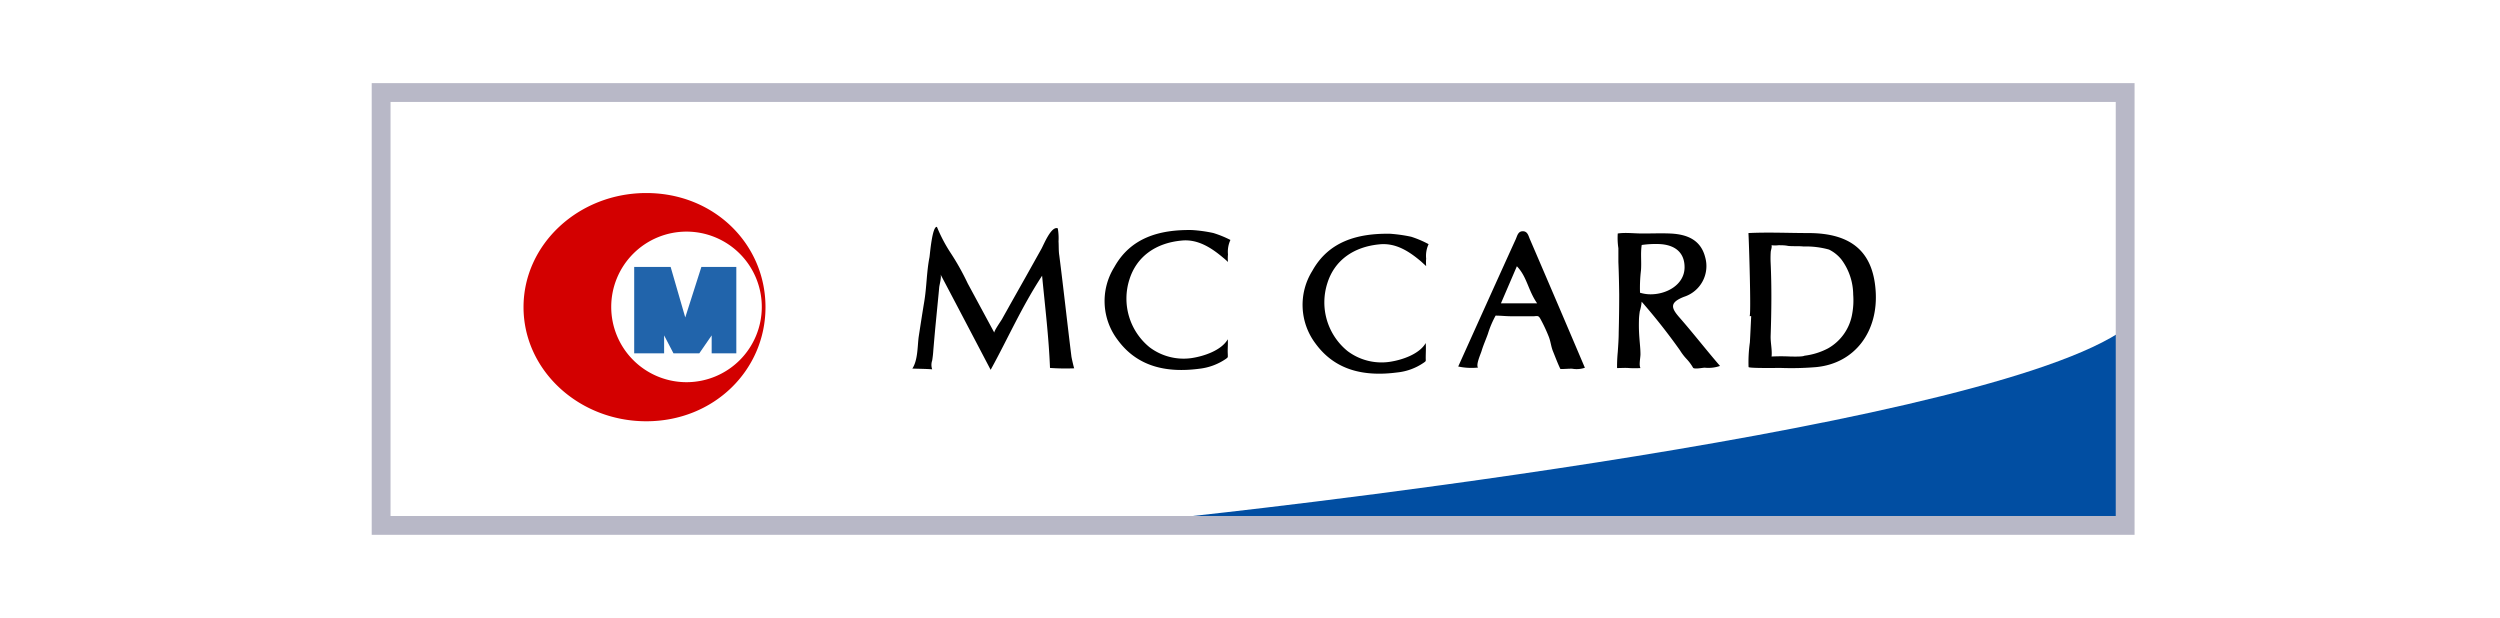
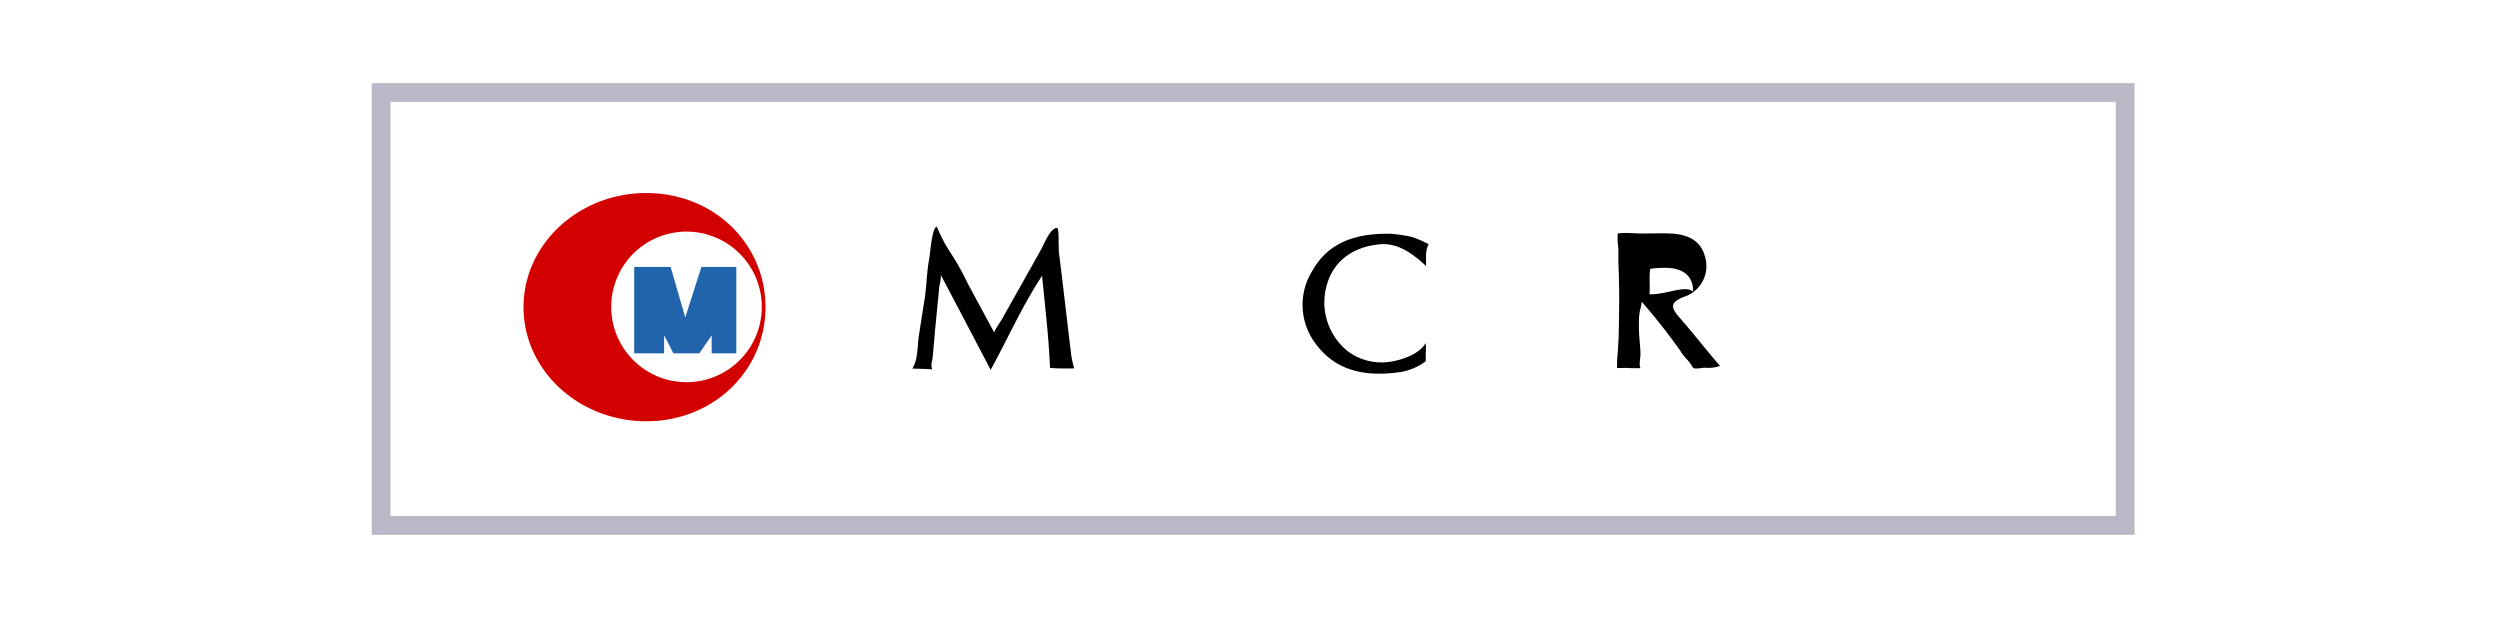
<svg xmlns="http://www.w3.org/2000/svg" id="レイヤー_1" data-name="レイヤー 1" viewBox="0 0 398.5 98.5">
  <defs>
    <style>.cls-1{fill:#fff;}.cls-2{fill:#014ea2;}.cls-3{fill:#d30000;}.cls-4{fill:#2164ab;}.cls-5{fill-rule:evenodd;}.cls-6{fill:#b8b8c7;}</style>
  </defs>
  <rect class="cls-1" width="398.5" height="98.5" />
-   <rect class="cls-1" width="398.5" height="98.5" />
-   <path class="cls-2" d="M338.47,53.83C313.13,70,190.85,83,190.85,83H338.47Z" transform="translate(-0.75 -0.75)" />
  <path class="cls-3" d="M103.77,31.52C93,31.52,84.2,39.66,84.2,49.71S93,67.9,103.77,67.9s19-8.14,19-18.19S114.59,31.52,103.77,31.52Zm6.41,30.15a12,12,0,1,1,12-12A12,12,0,0,1,110.18,61.67Z" transform="translate(-0.75 -0.75)" />
  <polygon class="cls-4" points="101.09 56.32 105.86 56.32 105.86 53.46 107.35 56.32 111.47 56.32 113.44 53.46 113.44 56.32 117.37 56.32 117.37 42.55 111.8 42.55 109.23 50.6 106.9 42.55 101.09 42.55 101.09 56.32" />
  <path class="cls-5" d="M166.86,44.7c-3.27,5-5.38,9.87-8.2,15-2.68-5.11-5.12-9.77-8-15.23.21.39-.15,1.62-.2,2.07-.06.7-.13,1.4-.2,2.1l-.39,4c-.12,1.27-.23,2.56-.34,3.83a16.83,16.83,0,0,1-.19,1.74,2.13,2.13,0,0,0,0,1.41c-1-.08-2.11-.08-3.16-.12.87-1.33.81-3.47,1-5,.29-1.89.58-3.77.89-5.64.4-2.36.37-4.73.84-7.11.07-.4.43-5,1.19-4.83a24.28,24.28,0,0,0,2.19,4.16A40.16,40.16,0,0,1,155,45.92l4.25,7.87c-.12-.22,1.07-1.9,1.22-2.17.42-.76.85-1.51,1.26-2.26l2.52-4.47,2.5-4.47c.36-.64,1.57-3.7,2.61-3.27a9.12,9.12,0,0,1,.12,2.09c.05.73,0,1.48.12,2.22.68,5.34,1.26,10.69,1.92,16,0,.2.42,2,.46,2a35.44,35.44,0,0,1-3.86-.06C167.93,54.51,167.33,49.62,166.86,44.7Z" transform="translate(-0.75 -0.75)" />
  <path class="cls-5" d="M227.26,42.42c-1.86-1.57-4-3-6.65-2.72-4.13.4-7.15,2.57-8.28,6.19a10,10,0,0,0,3.23,10.83,9,9,0,0,0,6.68,1.71c2-.29,4.76-1.23,5.77-3,.06.8,0,1.59,0,2.37,0,.53.09.48-.31.76a9.06,9.06,0,0,1-4.25,1.56c-5.21.68-9.86-.3-13-4.6a10.24,10.24,0,0,1-.52-11.59c2.61-4.7,7.2-6,12.4-5.92a23.78,23.78,0,0,1,3.37.48,16.23,16.23,0,0,1,2.77,1.18,4.36,4.36,0,0,0-.39,2.31,6.53,6.53,0,0,0,0,1.19Z" transform="translate(-0.75 -0.75)" />
-   <path class="cls-5" d="M195.71,41.82c-1.86-1.57-4.05-3-6.64-2.72-4.14.39-7.16,2.58-8.29,6.2A10,10,0,0,0,184,56.11a9,9,0,0,0,6.68,1.72c2-.3,4.76-1.23,5.78-3,.05.8-.05,1.6,0,2.37,0,.52.08.47-.31.76a9.33,9.33,0,0,1-4.25,1.57c-5.21.68-9.87-.32-13-4.61a10.22,10.22,0,0,1-.53-11.59c2.61-4.7,7.2-6,12.4-5.91a22.53,22.53,0,0,1,3.38.47A16.6,16.6,0,0,1,196.88,39a4.46,4.46,0,0,0-.39,2.31,5.86,5.86,0,0,0,0,1.2C196.26,42.29,196,42.05,195.71,41.82Z" transform="translate(-0.75 -0.75)" />
-   <path class="cls-5" d="M299.72,47c-.45-6.15-3.89-9.08-10.67-9.1-3.18,0-6.42-.16-9.6,0,.08,1.19.46,13.24.18,13.24h.26c-.07,1.4-.13,2.8-.21,4.2a22.35,22.35,0,0,0-.21,3.91c0,.23,4.74.14,5.14.15a47.49,47.49,0,0,0,5.6-.13C296.39,58.7,300.22,53.6,299.72,47ZM286.14,57.58a30,30,0,0,0-3,0c.11-1.08-.18-2.18-.15-3.27.13-3.88.18-7.78,0-11.66A14.89,14.89,0,0,1,283,41c0-.37.24-.81.13-1.16a4.63,4.63,0,0,0,1.12,0c.52,0,1,0,1.53.11.81.08,1.62,0,2.45.09a13.74,13.74,0,0,1,4.06.49,5.84,5.84,0,0,1,2,1.61,9.51,9.51,0,0,1,1.86,5.58,11.84,11.84,0,0,1-.15,3,7.8,7.8,0,0,1-3.86,5.56,10.87,10.87,0,0,1-3.75,1.17C288.13,57.6,287.17,57.6,286.14,57.58Z" transform="translate(-0.75 -0.75)" />
-   <path class="cls-5" d="M268.45,51.35c-1.34-1.53-1.6-2.37.73-3.29a5.14,5.14,0,0,0,3.38-6.29c-.71-2.82-2.93-3.69-5.62-3.8-1.43-.06-2.87,0-4.32,0s-2.72-.19-4,0a10.86,10.86,0,0,0,.1,2.35c0,.73,0,1.46,0,2.19.07,1.73.11,3.47.13,5.2q0,3-.08,6.07c0,1-.08,2.06-.15,3.1a23.86,23.86,0,0,0-.11,2.54c.65,0,1.29-.06,1.94,0a15.31,15.31,0,0,0,1.79,0c-.27-.51,0-1.62,0-2.2,0-.86-.11-1.73-.17-2.61A25.74,25.74,0,0,1,262,51.8c0-.48.07-1,.13-1.43a7.35,7.35,0,0,0,.3-1.53,96.65,96.65,0,0,1,6.1,7.74A8.52,8.52,0,0,0,269.62,58a7.25,7.25,0,0,1,1,1.36c.18.29,1.53,0,1.87,0a5.57,5.57,0,0,0,2.43-.28C272.66,56.46,270.63,53.84,268.45,51.35Zm-4.77-3.69a5.82,5.82,0,0,1-1.51-.25,23.49,23.49,0,0,1,.15-3.55c.11-1.31-.09-2.75.12-4.06a15.46,15.46,0,0,1,2.72-.15c2.61.09,4.14,1.38,4.11,3.76C269.23,46.15,266.35,47.74,263.68,47.66Z" transform="translate(-0.75 -0.75)" />
-   <path class="cls-5" d="M244.62,38.89c-.23-.51-.35-1.27-1.12-1.28s-.9.73-1.13,1.25c-3.06,6.72-6.09,13.46-9.18,20.31a10.13,10.13,0,0,0,3.16.17c-.38-.43.42-2.16.57-2.66.27-.91.68-1.81,1-2.71a15.25,15.25,0,0,1,1.23-2.91c.84,0,1.65.1,2.47.1s1.78,0,2.66,0c.35,0,.66,0,1,0,.57-.05.71-.11,1,.4a24.67,24.67,0,0,1,1.34,2.85c.31.77.36,1.57.68,2.35s.73,1.88,1.16,2.78c.05.1,1.72-.08,2,0a4.06,4.06,0,0,0,1.92-.17Q249,49.06,244.62,38.89ZM240,49.1l2.54-5.91c1.62,1.68,1.79,3.86,3.23,5.91Z" transform="translate(-0.75 -0.75)" />
+   <path class="cls-5" d="M268.45,51.35c-1.34-1.53-1.6-2.37.73-3.29a5.14,5.14,0,0,0,3.38-6.29c-.71-2.82-2.93-3.69-5.62-3.8-1.43-.06-2.87,0-4.32,0s-2.72-.19-4,0a10.86,10.86,0,0,0,.1,2.35c0,.73,0,1.46,0,2.19.07,1.73.11,3.47.13,5.2q0,3-.08,6.07c0,1-.08,2.06-.15,3.1a23.86,23.86,0,0,0-.11,2.54c.65,0,1.29-.06,1.94,0a15.31,15.31,0,0,0,1.79,0c-.27-.51,0-1.62,0-2.2,0-.86-.11-1.73-.17-2.61A25.74,25.74,0,0,1,262,51.8c0-.48.07-1,.13-1.43a7.35,7.35,0,0,0,.3-1.53,96.65,96.65,0,0,1,6.1,7.74A8.52,8.52,0,0,0,269.62,58a7.25,7.25,0,0,1,1,1.36c.18.29,1.53,0,1.87,0a5.57,5.57,0,0,0,2.43-.28C272.66,56.46,270.63,53.84,268.45,51.35Zm-4.77-3.69c.11-1.31-.09-2.75.12-4.06a15.46,15.46,0,0,1,2.72-.15c2.61.09,4.14,1.38,4.11,3.76C269.23,46.15,266.35,47.74,263.68,47.66Z" transform="translate(-0.75 -0.75)" />
  <path class="cls-6" d="M338,17V83H63V17H338m3-3H60V86H341V14Z" transform="translate(-0.75 -0.75)" />
</svg>